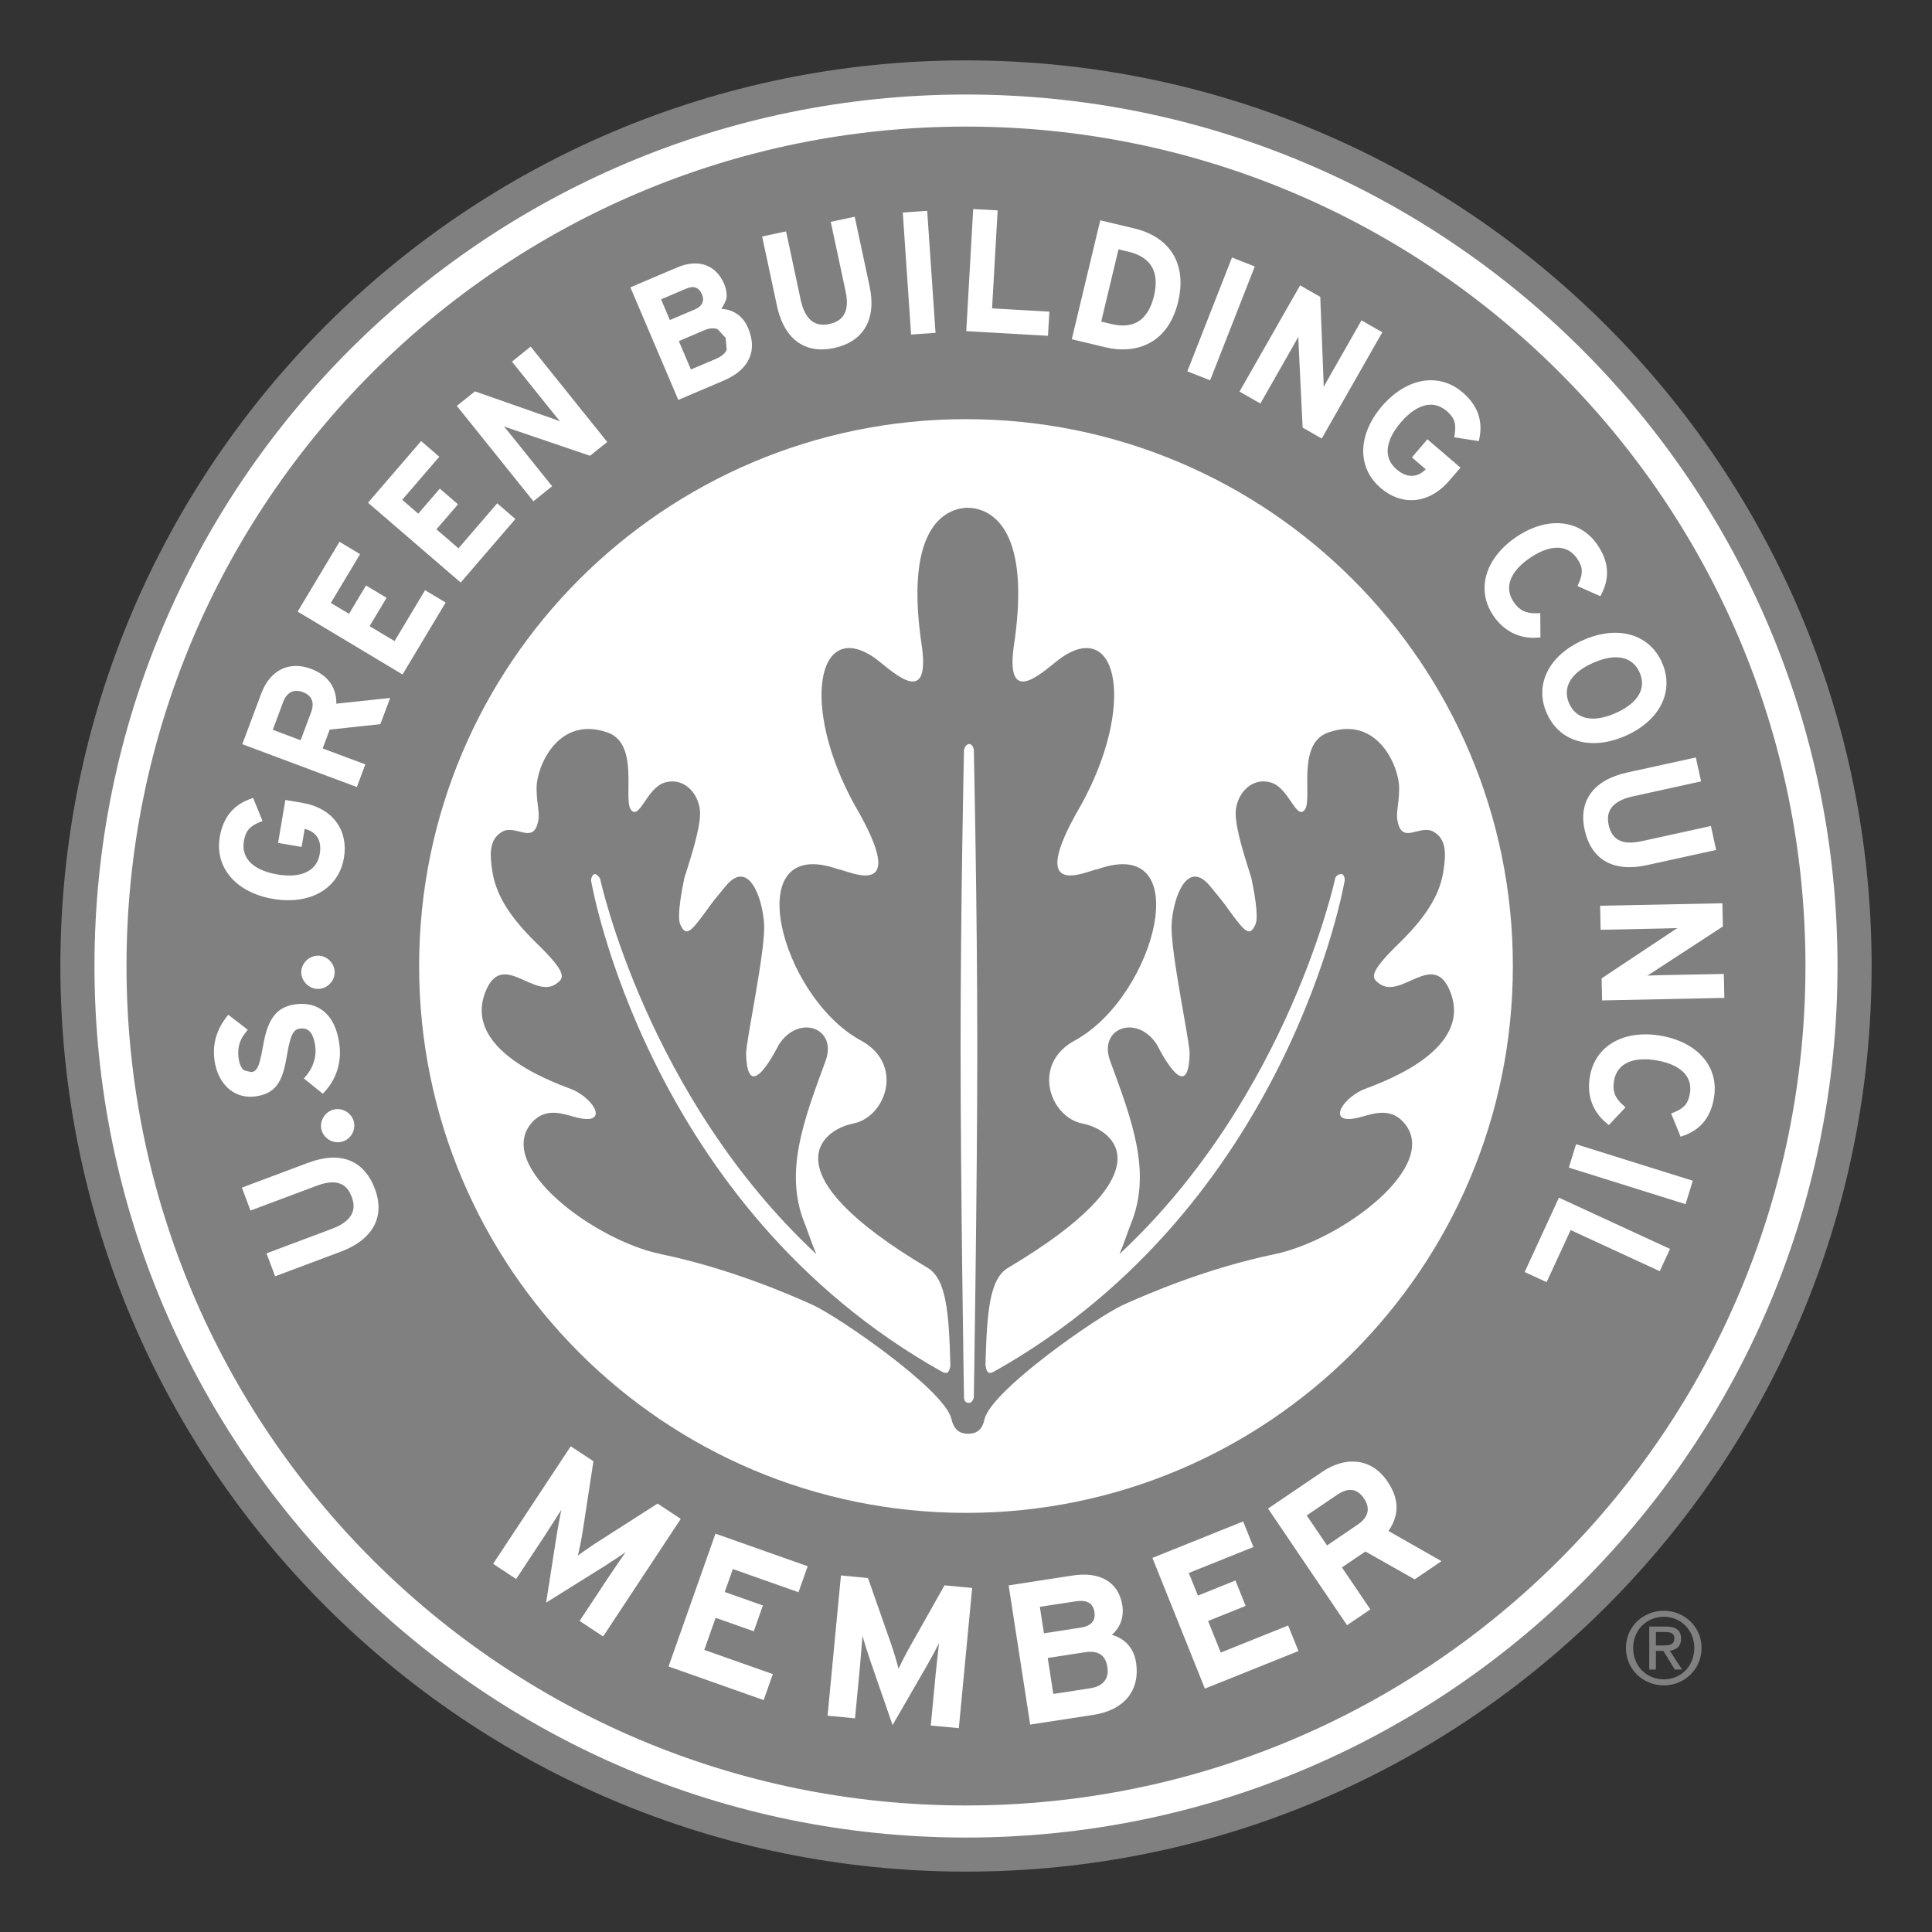
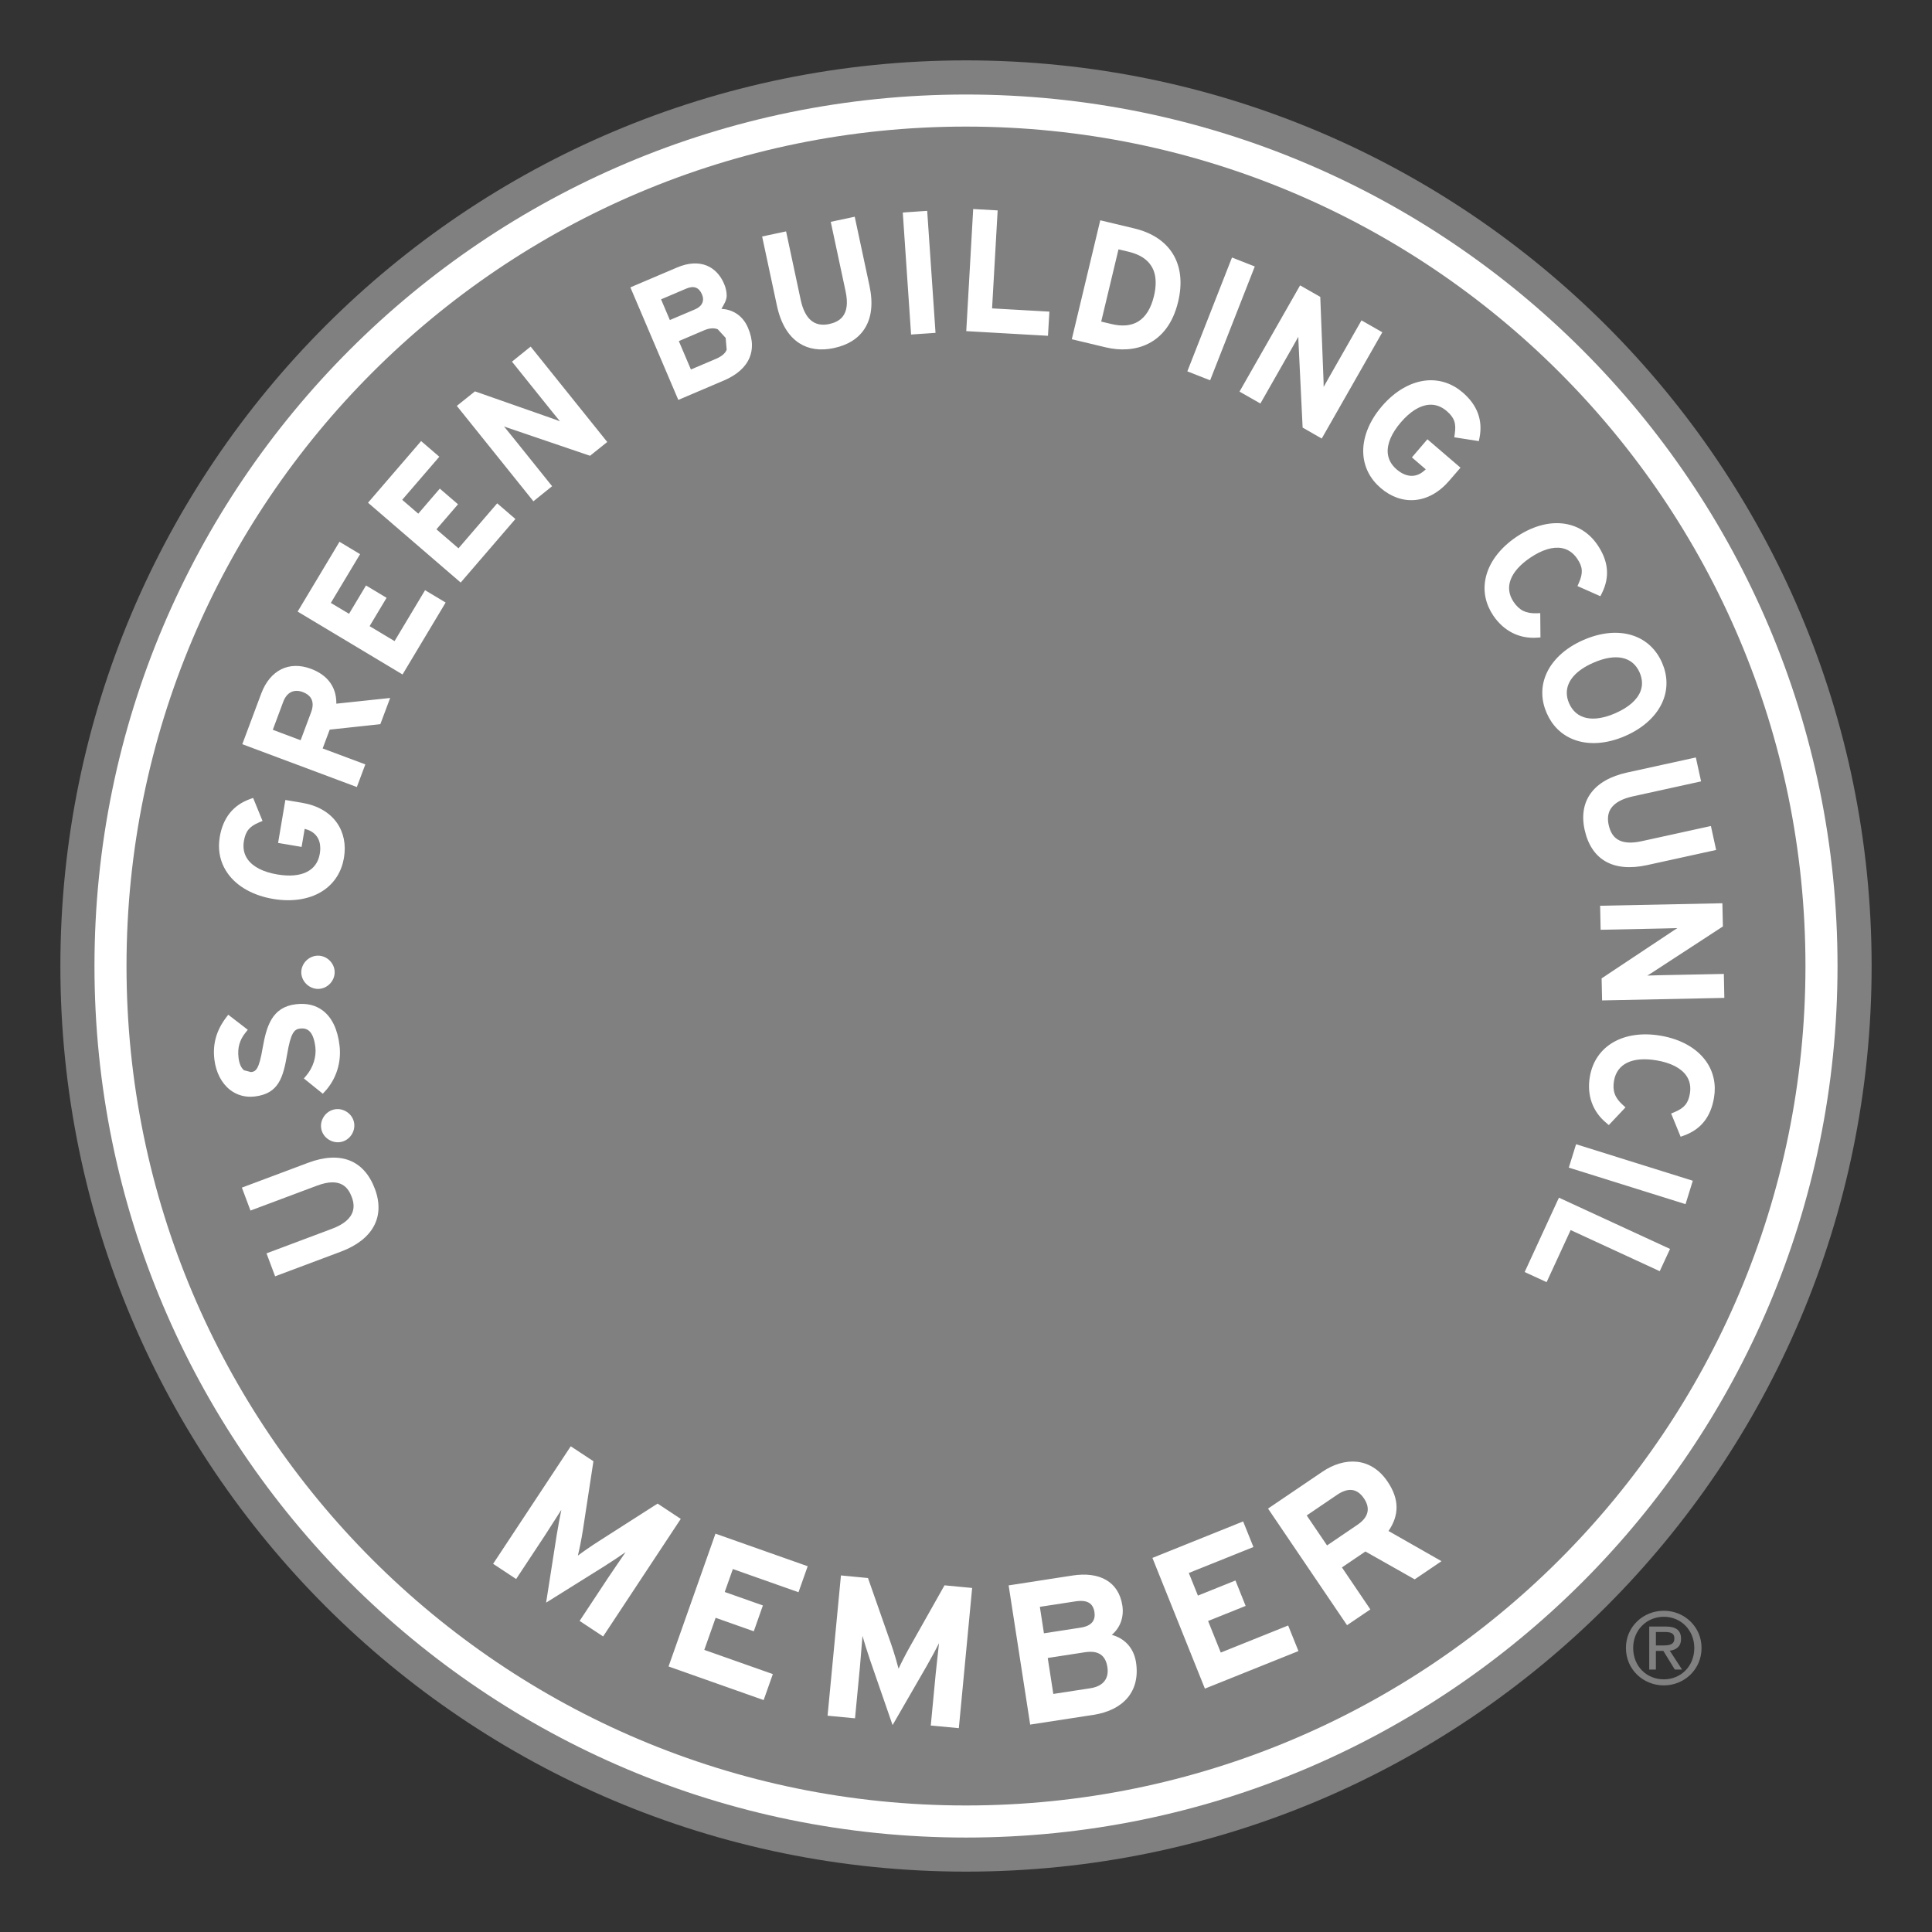
<svg xmlns="http://www.w3.org/2000/svg" version="1.1" id="Layer_1" x="0px" y="0px" width="1920px" height="1920px" viewBox="0 0 1920 1920" enable-background="new 0 0 1920 1920" xml:space="preserve">
  <rect x="0" y="0" width="1920" height="1920" fill="#333333" stroke="none" />
  <path fill="#808080" d="M960.01,60C462.936,60,60,462.956,60,960c0,497.096,402.936,900,900.01,900  c497.026,0,899.99-402.904,899.99-900C1860,462.956,1457.036,60,960.01,60z" />
  <path fill="#FFFFFF" d="M960.01,1826.137c-478.348,0-866.123-387.798-866.123-866.137c0-478.295,387.775-866.063,866.123-866.063  c478.298,0,866.1,387.767,866.1,866.063C1826.109,1438.339,1438.308,1826.137,960.01,1826.137z" />
  <path fill="#808080" d="M959.984,125.798c-460.721,0-834.261,373.473-834.261,834.229c0,460.735,373.54,834.228,834.261,834.228  c460.724,0,834.264-373.492,834.264-834.228C1794.248,499.271,1420.708,125.798,959.984,125.798z" />
-   <path fill="#FFFFFF" d="M960.01,1503.478c-300.173,0-543.487-243.303-543.487-543.45c0-300.147,243.314-543.472,543.487-543.472  c300.13,0,543.463,243.325,543.463,543.472C1503.473,1260.175,1260.14,1503.478,960.01,1503.478z" />
-   <path fill="#808080" d="M1353.716,1083.263c8.448-3.971,111.4-35.688,87.745-97.127c-16.605-43.202-48.604,7.947-70.875-8.702  c-7.152-5.328-11.598-9.569,19.701-39.918c31.348-30.482,40.846-52.073,43.994-70.8c3.078-18.727,3.055-33.036-9.813-40.235  c-12.889-7.228-29.858,11.855-34.96-7.922c-3.126-10.595,0.899-16.579,0.948-35.522c0.078-20.726-21.161-72.524-70.604-55.052  c-31.981,11.275-15.017,66.404-23.241,76.828c-8.471,10.694-15.646-22.008-33.619-27.148c-20.698-5.882-35.176,13.294-35.005,31.066  c0.16,17.797,11.714,50.904,15.569,63.708c2.15,10.191,7.644,37.844,4.197,45.973c-5.273,12.244-9.757,8.253-21.603-7.324  c-10.425-13.779-4.909-7.994-23.313-30.125c-22.904-28.224-36.824,10.9-38.484,37.072c-1.677,26.147,18.189,117.188,17.875,129.276  c-1.363,54.609-31.74-7.992-32.716-9.48c-19.922-30.344-58.251-16.138-46.29,16.456c21.853,59.382,41.459,110.628,20.782,161.575  c-2.764,6.806-6.475,18.702-11.549,30.494c168.256-156.646,214.528-373.669,214.577-373.89c0.629-2.262,4.639-4.41,6.686-3.723  c2.106,0.667,3.104,4.848,2.464,7.115c-0.099,0.38-54.98,322.642-348.319,487.196c-6.514,3.514-7.247-0.271-8.521-6.099  c1.418-51.076,3.541-85.793,22.468-97.022c158.01-93.827,106.663-136.938,73.926-143.364c-32.788-6.397-51.467-59.987-6.304-83.25  c79.545-44.727,120.196-204.458,21.415-169.534c-9.011,0.755-73.979,34.547-16.7-63.404  c54.198-97.972,37.498-185.243-18.706-147.238c-14.743,9.946-56.465,54.125-48.115-9.778  c14.941-96.974-9.083-131.554-37.552-137.879c0,0-2.979-0.524-5.37-0.77l-2.564,0.122v-0.3c-1.706-0.127-7.979,0.949-7.979,0.949  c-28.472,6.326-52.444,40.905-37.575,137.879c8.35,63.903-33.378,19.725-48.073,9.778c-56.227-38.004-72.899,49.266-18.702,147.238  c57.25,97.951-7.712,64.16-16.722,63.404c-98.784-34.924-58.135,124.807,21.435,169.534c45.191,23.263,26.464,76.853-6.301,83.25  c-32.738,6.426-84.106,49.537,73.878,143.364c18.97,11.247,21.316,46.189,22.682,97.43c-1.269,5.643-2.245,9.16-8.64,5.691  C642.503,1198.499,587.62,876.237,587.544,875.857c-0.634-2.267,0.955-6.448,3.053-7.115c2.051-0.687,5.322,2.942,5.956,5.198  c0.075,0.246,46.46,215.769,214.724,372.415c-5.101-11.792-8.788-23.688-11.595-30.494c-20.654-50.947-1.051-102.193,20.775-161.575  c11.962-32.594-26.318-46.8-46.264-16.456c-0.951,1.488-31.351,64.09-32.713,9.48c-0.345-12.089,19.529-103.129,17.869-129.276  c-1.66-26.172-15.578-65.296-38.479-37.072c-18.382,22.132-12.914,16.347-23.34,30.125c-11.791,15.578-16.306,19.568-21.578,7.324  c-3.444-8.129,2.049-35.782,4.197-45.973c3.833-12.804,15.406-45.911,15.577-63.708c0.171-17.772-14.309-36.948-34.985-31.066  c-17.996,5.14-25.171,37.842-33.646,27.148c-8.228-10.423,8.767-65.552-23.243-76.828c-49.438-17.472-70.676,34.326-70.605,55.052  c0.05,18.944,4.104,24.928,0.952,35.522c-5.102,19.777-22.094,0.695-34.936,7.922c-12.889,7.2-12.917,21.509-9.839,40.235  c3.151,18.727,12.671,40.317,43.973,70.8c31.323,30.349,26.878,34.59,19.725,39.918c-22.29,16.649-54.25-34.5-70.875,8.702  c-23.657,61.438,79.296,93.156,87.746,97.127c22.072,10.555,34.178,34.623,4.054,27.514c-12.112-2.808-30.668-11.642-45.191,4.522  c-38.355,42.77,61.646,117.333,128.05,131.056c66.408,13.765,125.833,39.112,150.905,50.534  c24.708,11.229,130.276,83.614,137.622,112.943c1.884,8.643,6.398,15.039,16.579,15.039c10.156,0,14.523-5.696,16.403-14.46  c6.696-28.734,112.703-102.294,137.511-113.522c25.05-11.422,84.464-36.77,150.85-50.534  c66.43-13.723,166.43-88.286,128.078-131.056c-14.555-16.164-33.079-7.33-45.191-4.522  C1319.538,1117.886,1331.645,1093.817,1353.716,1083.263z M967.777,1388.345c0,0-0.662,5.963-5.374,5.791  c-4.664-0.155-4.396-5.791-4.396-5.791s-3.394-206.396-3.394-347.709c0-141.351,3.394-295.332,3.394-295.332  s1.247-5.874,5.179-5.874c3.951,0,4.591,5.874,4.591,5.874s3.441,153.981,3.441,295.332  C971.219,1181.949,967.777,1388.345,967.777,1388.345z" />
  <path fill="#FFFFFF" d="M351.654,1114.664c2.198,8.644-3.295,17.825-11.962,20.015c-8.763,2.223-18.042-3.265-20.216-11.935  c-2.17-8.642,3.345-17.847,12.111-20.069h0.022C340.276,1100.502,349.456,1105.996,351.654,1114.664 M332.588,965.945  c-0.149-8.923-7.839-16.344-16.771-16.223c-9.037,0.157-16.529,7.848-16.411,16.771c0.171,8.931,7.934,16.403,16.943,16.283  C325.286,982.596,332.734,974.907,332.588,965.945 M213.053,1052.924c1.561,12.816,7.081,23.504,15.525,30.123  c6.987,5.443,15.508,7.738,24.686,6.619c23.709-2.88,28.149-18.708,32.203-42.528c3.466-20.316,6.811-24.271,12.574-24.95  c6.004-0.71,13.231,0.729,15.357,18.354c1.194,9.618-2.294,20.506-9.009,28.37l-2.418,2.835l18.823,15.183l2.294-2.493  c11.136-12.177,16.361-28.762,14.332-45.477c-1.906-15.896-7.396-27.421-16.187-34.332c-7.299-5.74-16.479-7.958-27.27-6.613  c-23.85,2.829-29.175,22.165-32.937,43.41c-3.634,21.531-6.783,23.434-11.546,23.996l-6.933-1.781  c-2.856-2.251-4.787-6.548-5.471-12.305c-1.197-9.91,0.926-17.653,6.886-25.094l2.294-2.862l-19.432-14.968l-2.174,2.879  C215.005,1024.035,211.197,1037.657,213.053,1052.924 M338.887,1243.817c31.761-11.94,44.065-34.701,33.665-62.359  c-10.763-28.706-34.349-37.91-66.402-25.876l-65.777,24.657l8.546,22.806l66.091-24.759c23.828-8.934,31.152,2.195,34.618,11.422  c2.27,6.057,2.344,11.478,0.196,16.187c-2.833,6.254-9.569,11.411-19.946,15.282l-65.018,24.394l8.549,22.799L338.887,1243.817   M472.016,388.93l79.421,27.843c0,0,3.003,1.15,5.052,1.933c-2.416-2.931-8.541-10.512-8.541-10.512l-39.163-48.792l15.773-12.708  l2.807-2.247l76.12,94.802l-17.113,13.694l-82.278-27.989c0,0-1.878-0.711-3.246-1.186c1.685,2.051,8.471,10.402,8.471,10.402  l39.359,49.023l-18.583,14.979l-76.12-94.802L472.016,388.93z M365.74,499.602l92.092,79.32l54.371-63.147l-18.092-15.578  c0,0-34.327,39.882-38.474,44.703c-3.935-3.406-17.946-15.478-21.901-18.873c3.712-4.332,21.438-24.879,21.438-24.879  l-18.096-15.574c0,0-17.698,20.557-21.409,24.903c-3.563-3.049-12.401-10.705-15.966-13.76c4.101-4.771,36.888-42.819,36.888-42.819  L418.5,438.321l-2.345,2.735L365.74,499.602z M218.4,831.702c-0.51,3.031-0.781,6.023-0.781,8.949  c0,9.974,2.954,19.303,8.692,27.346c9.255,13,25.268,22.008,45.142,25.354c19.874,3.342,37.991,0.121,50.955-9.095  c10.448-7.434,17.138-18.384,19.408-31.704c2.22-13.231-0.243-25.328-7.104-35.006c-7.349-10.341-19.287-17.167-34.522-19.739  L283.589,795l-7.23,42.697l23.368,3.955c0,0,2.198-13.071,3.05-17.954c4.2,1.097,8.86,3.049,12.062,7.555  c2.297,3.199,3.444,7.139,3.444,11.767c0,1.732-0.174,3.579-0.488,5.481c-2.885,17.103-18.288,24.573-42.238,20.519  c-13.92-2.341-24.099-7.544-29.42-15.001c-3.665-5.137-4.909-11.268-3.737-18.263c1.688-9.803,5.521-14.474,15.21-18.528  l3.295-1.382l-9.351-22.876l-3.246,1.186C231.659,800.173,221.602,812.797,218.4,831.702 M400.044,670.279l42.847-71.486  l-20.461-12.266c0,0-27.074,45.152-30.322,50.595c-4.446-2.672-20.359-12.19-24.805-14.865c2.956-4.884,16.871-28.149,16.871-28.149  l-20.434-12.278c0,0-13.964,23.24-16.871,28.148c-4.029-2.405-14.063-8.399-18.089-10.804c3.246-5.421,29.076-48.475,29.076-48.475  l-20.483-12.304l-1.831,3.1l-39.748,66.286L400.044,670.279z M387.74,693.63c0,0-46.413,4.922-53.516,5.678  c0-0.231,0.021-0.455,0.021-0.684c0-15.87-8.76-27.846-25.171-33.948c-21.751-8.154-40.671,1.222-49.459,24.551l-18.826,50.353  l113.843,42.565l8.425-22.499c0,0-36.67-13.697-42.409-15.845c1.685-4.479,5.91-15.771,7.007-18.702  c4.054-0.45,50.317-5.418,50.317-5.418L387.74,693.63z M300.97,687.781c7.423,2.808,9.742,7.583,9.742,12.475  c0,2.579-0.659,5.179-1.514,7.52c0,0-8.421,22.488-10.426,27.859c-4.906-1.856-22.803-8.546-27.662-10.377  c1.98-5.347,10.377-27.854,10.377-27.854C285.025,687.98,292.129,684.485,300.97,687.781 M1711.676,897.646l0.514,23.05  l-70.528,46.004c0,0-2.708,1.648-4.595,2.823c2.835-0.099,13.501-0.392,13.501-0.392l62.581-1.258l0.485,23.826l-121.487,2.503  l-0.485-21.9l72.386-48.105c0,0,1.754-1.125,2.906-1.845c-2.835,0.075-13.401,0.342-13.401,0.342L1590.685,924l-0.49-23.877  l117.869-2.402L1711.676,897.646z M1681.795,753.529l-64.798,14.198c-33.157,7.277-48.555,28.027-42.207,56.921  c6.612,29.955,28.634,42.408,62.084,35.084l68.603-15.054l-5.2-23.803l-68.967,15.125c-10.357,2.269-18.388,1.674-23.831-1.832  c-4.444-2.818-7.28-7.544-8.814-14.419c-1.36-6.295-0.683-11.681,2.075-16.026c3.712-5.775,11.085-9.925,21.949-12.304  l67.825-14.894l-5.205-23.778L1681.795,753.529z M1476.202,575.527c-2.444,12.596,0.292,25.121,7.863,36.328  c10.424,15.321,25.827,23.072,43.433,21.851l3.393-0.232l-0.216-24.145l-3.713,0.122c-10.527,0.328-17.091-2.928-22.754-11.279  c-9.646-14.245-3.613-30.272,16.451-43.872c11.746-7.972,22.679-11.278,31.618-9.571c6.155,1.199,11.257,4.751,15.184,10.572  c5.493,8.071,5.911,14.1,1.66,23.855l-1.439,3.268l22.755,10.095l1.566-3.099c7.953-16.065,6.535-31.69-4.351-47.792  c-17.429-25.733-49.974-28.879-80.93-7.897C1490.044,545.048,1479.202,559.878,1476.202,575.527 M1659.679,1241.175l-110.401-50.927  l-1.544,3.249l-32.54,70.633l21.823,10.052c0,0,21.217-46.044,23.881-51.758c6.072,2.79,88.529,40.872,88.529,40.872  L1659.679,1241.175z M1682.285,1173.406l-115.993-36.278l-1.07,3.413l-6.155,19.821l116.017,36.306L1682.285,1173.406z   M1703.354,1090.933c2.271-13.285-0.513-25.903-7.909-36.305c-9.255-13.017-25.27-21.994-45.119-25.363  c-36.935-6.256-65.21,10.152-70.362,40.822c-3.126,18.26,2.687,34.541,16.281,45.797l2.564,2.194l16.583-17.576l-2.735-2.487  c-7.842-7.004-10.352-13.92-8.69-23.881c2.905-16.985,18.287-24.388,42.207-20.361c13.991,2.344,24.223,7.545,29.522,14.996  c3.607,5.052,4.854,11.179,3.684,18.09c-1.666,9.64-5.564,14.278-15.332,18.386l-3.292,1.363l9.442,23.074l3.248-1.174  C1690.315,1122.402,1700.104,1110.12,1703.354,1090.933 M1651.715,658.549c-12.475-28.48-43.867-37.524-78.144-22.524  c-18.487,8.044-31.839,20.679-37.624,35.498c-4.688,11.954-4.274,24.807,1.147,37.158c5.415,12.442,14.62,21.523,26.637,26.197  c14.814,5.799,33.103,4.541,51.534-3.527c18.459-8.068,31.838-20.678,37.623-35.498  C1657.578,683.876,1657.158,670.974,1651.715,658.549 M1557.06,688.518c0-11.767,9.133-22.328,26.422-29.898  c22.215-9.726,38.959-6.202,45.946,9.668c2.853,6.558,3.15,12.878,0.834,18.776c-3.325,8.557-11.969,16.026-24.862,21.68  c-22.26,9.754-39.059,6.149-46.04-9.806C1557.798,695.386,1557.06,691.898,1557.06,688.518 M1453.572,390.006  c14.55,12.45,20.164,27.562,16.771,44.97l-0.711,3.395l-24.382-3.8l0.484-3.523c1.562-10.402-0.468-16.087-8.035-22.574  c-5.344-4.599-11.256-6.7-17.527-6.223c-9.133,0.673-18.823,6.725-28.027,17.455c-9.199,10.741-13.723,21.238-13.038,30.375  c0.513,6.273,3.469,11.777,8.836,16.393c5.42,4.625,10.864,6.784,16.285,6.381c5.543-0.427,9.569-3.452,12.67-6.458  c-3.729-3.22-13.767-11.838-13.767-11.838l15.409-18.007l32.882,28.224l-11.009,12.756c-10.038,11.745-22.05,18.442-34.695,19.422  c-11.813,0.901-23.44-3.246-33.643-12.001c-10.253-8.802-16.188-20.202-17.186-32.972c-1.202-15.877,5.344-33.058,18.502-48.348  c13.138-15.285,29.127-24.379,44.994-25.601C1431.159,377.079,1443.337,381.204,1453.572,390.006 M1290.236,286.722l-58.422,102.45  l20.753,11.83l31.128-54.648c0,0,4.104-7.252,6.568-11.659c0.045,1.404,0.072,3.431,0.072,3.431l4.197,86.805l18.994,10.875  l60.209-105.606l-20.704-11.824l-30.957,54.345c0,0-3.981,7.054-6.662,11.802c-0.028-2.198-0.071-5.396-0.071-5.396l-3.277-84.104  l-20.041-11.427L1290.236,286.722z M1179.961,369.043l22.656,8.901l44.381-113.123l-22.65-8.898l-1.324,3.334L1179.961,369.043z   M960.255,329.081l81.205,4.627l1.417-24.013c0,0-50.64-2.871-56.96-3.224c0.358-6.679,5.542-97.374,5.542-97.374l-24.321-1.368  l-0.192,3.563L960.255,329.081z M897.17,211.195l8.25,121.252l24.291-1.646l-8.278-121.252l-3.563,0.231L897.17,211.195z   M757.394,235.023l14.624,68.376c3.786,17.855,11.282,30.501,22.221,37.607c9.447,6.113,21.043,7.762,34.448,4.895  c13.915-2.957,24.146-9.374,30.421-19.055c7.054-10.843,8.739-25.246,4.981-42.797l-14.677-68.68l-3.516,0.758l-20.309,4.321  l14.745,69.029c5.3,24.793-6.835,30.471-16.408,32.57c-14.645,3.099-24.145-5.041-28.246-24.22l-14.477-67.882L757.394,235.023z   M1065.137,337.124l33.89,8.104c27.829,6.64,61.328-1.731,71.774-45.301c8.89-37.022-7.44-64.281-43.548-72.923l-33.818-8.079  l-0.854,3.501L1065.137,337.124z M1131.18,319.484c-6.933,4.261-15.916,5.102-26.639,2.529c0,0-6.303-1.503-10.175-2.418  c1.462-6.103,15.696-65.695,17.186-71.801c3.878,0.929,10.175,2.416,10.175,2.416c10.744,2.575,18.316,7.409,22.563,14.334  c2.83,4.552,4.197,10.018,4.197,16.393c0,4.051-0.535,8.485-1.682,13.231C1143.87,306.386,1138.626,314.896,1131.18,319.484   M626.462,285.575l47.631,111.854l45.095-19.204c13.233-5.628,21.923-13.401,25.83-23.097c1.489-3.748,2.269-7.749,2.269-11.923  c0-5.485-1.293-11.282-3.905-17.384c-5.785-13.646-16.871-18.395-26.442-18.897c2.418-4.246,5.226-8.449,5.226-13.073  c0-3.819-0.83-7.752-2.54-11.73c-3.733-8.838-9.742-15.115-17.309-18.191c-8.4-3.381-18.532-2.73-29.25,1.819L626.462,285.575z   M686.619,367.2c-2.074-4.844-9.936-23.364-12.012-28.22c5.176-2.223,25.246-10.766,25.246-10.766  c5.077-2.162,9.69-2.504,13.402-1.004l7.912,8.596l1.001,11.78c-1.417,3.602-5.03,6.654-10.744,9.066  C711.423,356.653,693.601,364.237,686.619,367.2 M698.678,297.402c0,3.334-1.633,7.302-8.031,10.059c0,0-17.946,7.619-24.95,10.595  c-1.88-4.393-6.885-16.173-8.741-20.569c5.151-2.184,24.95-10.63,24.95-10.63c7.544-3.224,12.724-1.346,15.724,5.724  C698.117,293.704,698.678,295.438,698.678,297.402 M576.021,1610.857l28.32-42.87c4.203-6.348,14.356-21.002,17.337-25.469  c-4.564,3.227-13.573,9.255-21,13.943l-57.958,36.228l10.573-67.526c1.417-8.648,3.417-19.309,4.588-24.758  c-2.978,4.518-12.45,19.584-16.625,25.927l-28.32,42.875l-22.877-15.112l77.148-116.803l22.535,14.868l-10.548,68.993  c-1.318,8.504-3.637,19.678-4.905,24.807c4.368-3.319,13.331-9.64,20.753-14.306l58.469-37.403l23.022,15.211l-77.148,116.82  L576.021,1610.857z M758.911,1689.519l9.13-25.828l-68.118-24.051l11.278-31.889l37.917,13.402l9.034-25.678l-37.914-13.38  l8.079-22.806l65.233,23.048l9.133-25.827l-91.653-32.38l-46.63,131.988L758.911,1689.519z M952.881,1717.418l13.233-139.321  l-27.465-2.62l-34.086,60.429c-4.319,7.617-9.299,17.385-11.571,22.414c-1.318-5.179-4.492-16.093-7.324-24.224l-23.072-65.864  l-26.878-2.593l-13.284,139.403l27.273,2.594l4.883-51.175c0.731-7.566,2.024-25.342,2.537-30.715  c1.489,5.373,4.71,15.718,7.544,24.025l22.364,64.598l34.183-59.227c4.343-7.595,9.469-17.141,11.959-22.171  c-0.513,5.421-2.589,23.097-3.32,30.664l-4.859,51.175L952.881,1717.418z M1086.623,1704.21  c29.616-4.583,46.779-23.213,42.334-52.293c-2.415-15.185-12.205-24.002-24.072-27.218c8.229-6.96,12.281-17.312,10.5-29.152  c-3.661-23.732-22.662-33.963-49.559-29.81l-63.457,9.811l21.414,138.33L1086.623,1704.21 M1068.605,1591.45  c12.039-1.882,17.676,1.918,19.044,10.594c1.174,7.692-2.146,13.693-13.622,15.476l-36.577,5.641l-4.053-26.317L1068.605,1591.45   M1078.03,1642.005c13.429-2.101,20.654,2.835,22.485,14.727c1.688,10.836-3.541,18.966-16.97,21.039l-36.77,5.643l-5.542-35.737  L1078.03,1642.005 M1290.392,1640.81l-10.237-25.415l-66.965,26.903l-12.602-31.37l37.311-14.984l-10.109-25.275l-37.311,15.018  l-9.056-22.484l64.234-25.784l-10.23-25.435l-90.155,36.25l52.14,129.908L1290.392,1640.81z M1432.549,1551.48l-52.664-30.001  c10.794-15.774,10.843-31.739-0.976-49.123c-16.699-24.686-42.913-24.537-64.798-9.718l-53.954,36.57l78.519,115.894l23.17-15.695  l-28.249-41.727l23.341-15.818l48.975,27.687L1432.549,1551.48z M1328.909,1485.46c10.252-6.933,19.407-6.877,26.511,3.546  c6.845,10.104,4.423,18.967-6.343,26.269l-30.271,20.555l-20.219-29.804L1328.909,1485.46" />
  <path fill="#808080" d="M1653.496,1600.748c20.219,0,37.481,15.673,37.481,36.988c0,21.461-17.263,37.184-37.481,37.184  c-20.385,0-37.668-15.723-37.668-37.184C1615.828,1616.421,1633.111,1600.748,1653.496,1600.748 M1653.496,1606.731  c-17.185,0-30.465,13.302-30.465,31.005c0,18.09,13.28,31.172,30.465,31.172c17.025,0,30.278-13.082,30.278-31.172  C1683.774,1620.033,1670.521,1606.731,1653.496,1606.731 M1645.615,1659.197h-6.617v-42.776h16.401  c10.209,0,15.211,3.811,15.211,12.211c0,7.71-4.81,11.008-11.202,11.813l12.205,18.753h-7.202l-11.4-18.56h-7.396V1659.197z   M1645.615,1635.216h7.788c8.009,0,10.572-2.287,10.572-6.976c0-4.104-1.975-6.397-9.475-6.397h-8.886V1635.216z" />
</svg>